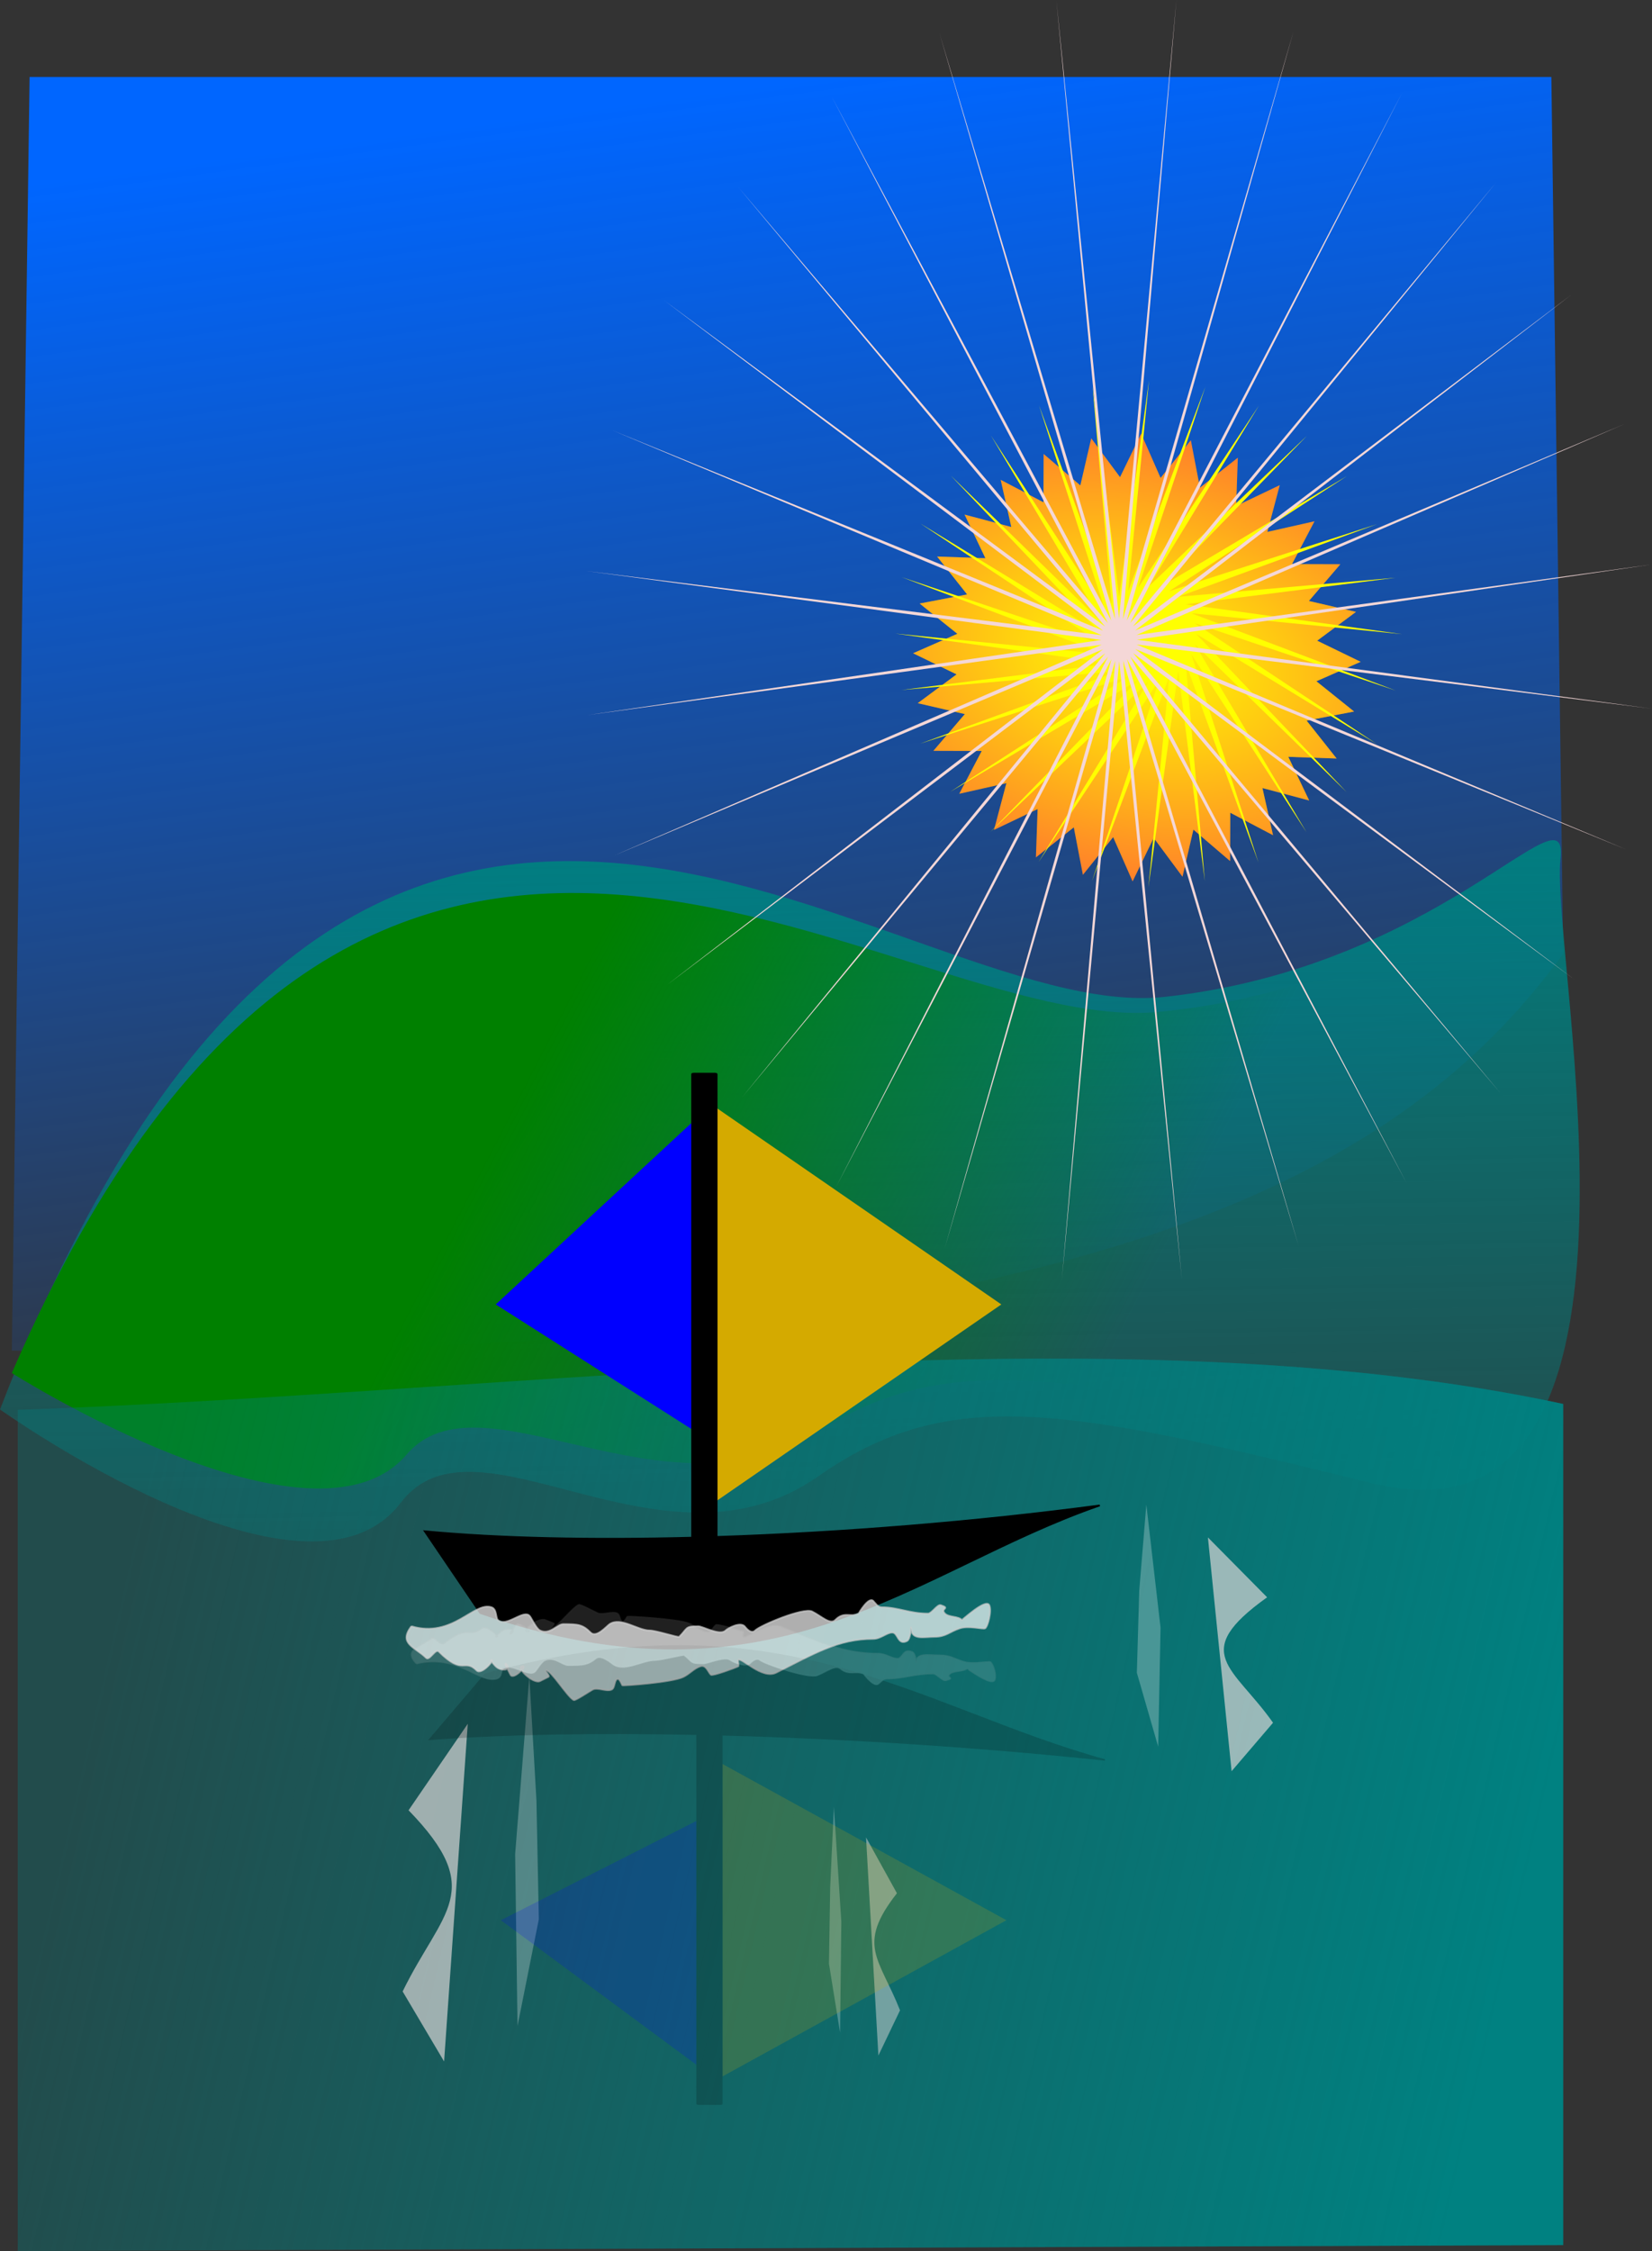
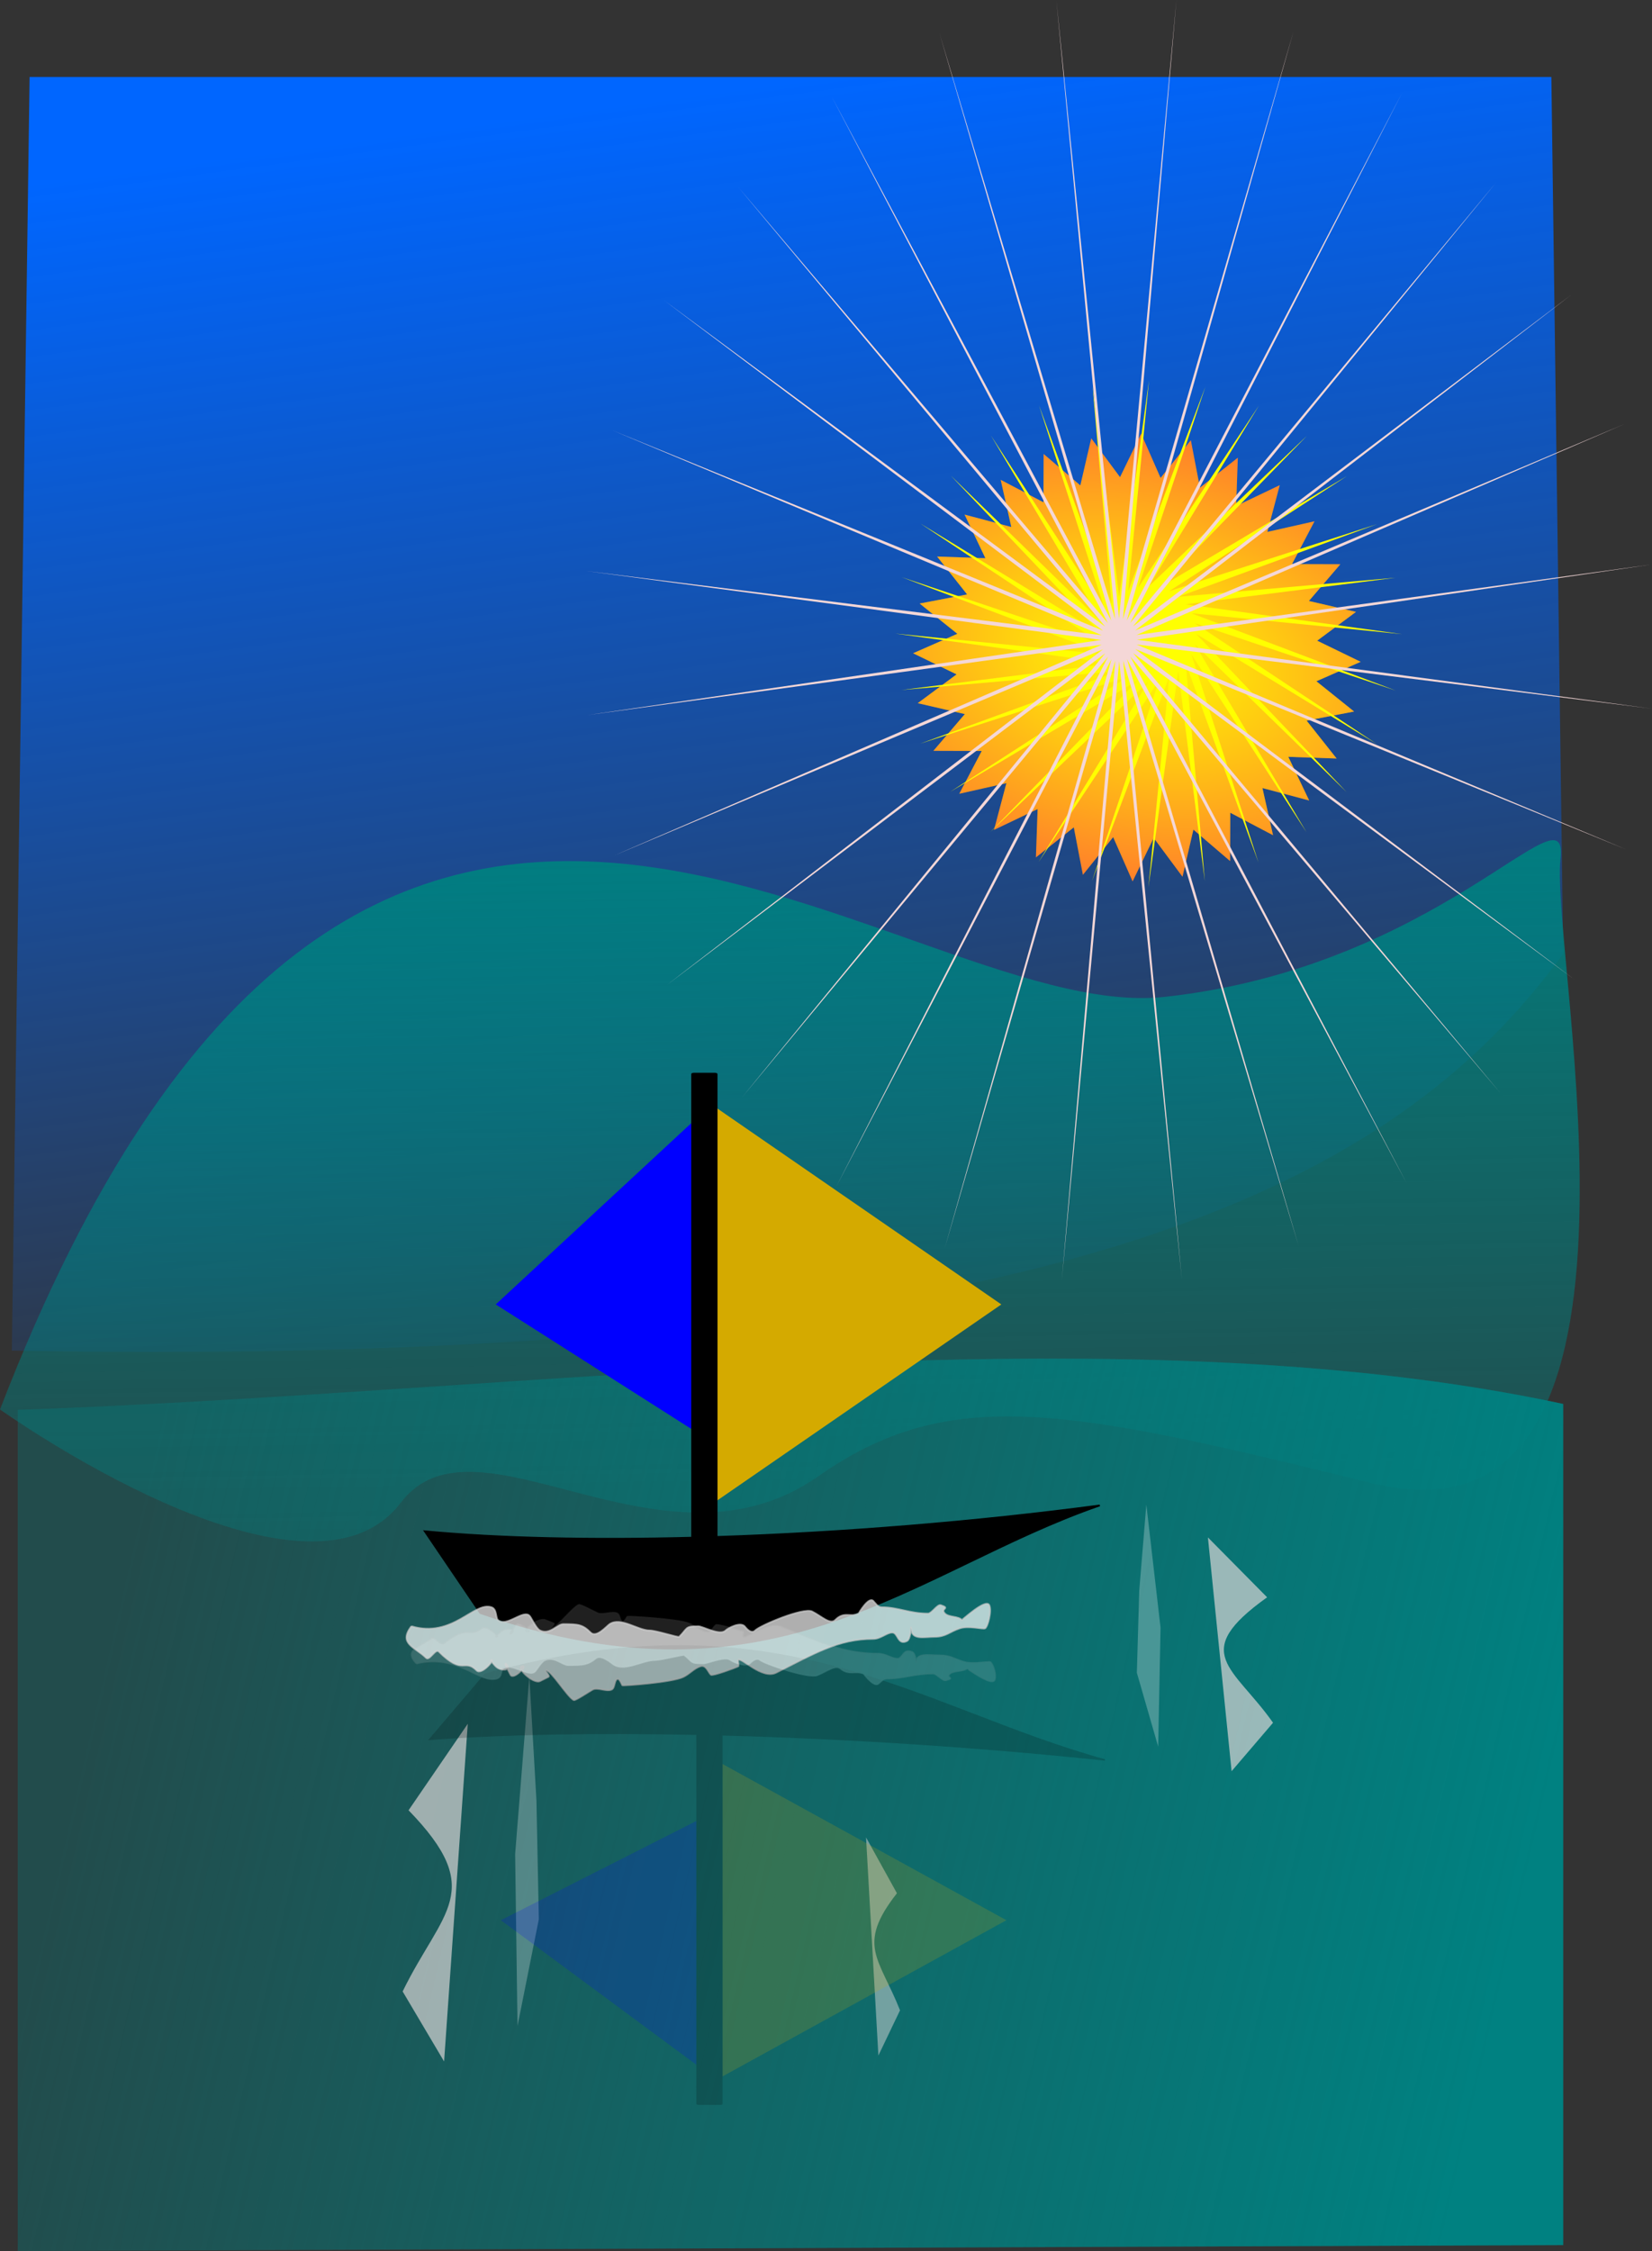
<svg xmlns="http://www.w3.org/2000/svg" version="1.1" viewBox="0 0 797.14 1085.7">
  <rect x="0" y="0" width="797.14" height="1085.7" fill="#333333" stroke="none" />
  <defs>
    <linearGradient id="e" x1="356.64" x2="443.36" y1="5.219" y2="648.08" gradientTransform="translate(2.857,2.857)" gradientUnits="userSpaceOnUse">
      <stop stop-color="#06f" offset="0" />
      <stop stop-color="#06f" stop-opacity="0" offset="1" />
    </linearGradient>
    <radialGradient id="a" cx="448.57" cy="186.65" r="107.99" gradientTransform="matrix(1.556 .318 -.2 .98 -211.91 -138.65)" gradientUnits="userSpaceOnUse">
      <stop stop-color="#ff0" offset="0" />
      <stop stop-color="#ff0" stop-opacity="0" offset="1" />
    </radialGradient>
    <linearGradient id="d" x1="330.93" x2="339.42" y1="329.69" y2="855.4" gradientTransform="matrix(.996 0 0 .992 -.022 25.737)" gradientUnits="userSpaceOnUse">
      <stop stop-color="#008080" offset="0" />
      <stop stop-color="#008080" stop-opacity="0" offset="1" />
    </linearGradient>
    <linearGradient id="c" x1="305.35" x2="602.29" y1="333.93" y2="468.88" gradientTransform="matrix(.981 0 0 .868 5.596 85.545)" gradientUnits="userSpaceOnUse">
      <stop stop-color="#008000" offset="0" />
      <stop stop-color="#008000" stop-opacity="0" offset="1" />
    </linearGradient>
    <linearGradient id="b" x1="697.14" x2="20" y1="1028.6" y2="871.43" gradientTransform="translate(0,-2.857)" gradientUnits="userSpaceOnUse">
      <stop stop-color="#008181" offset="0" />
      <stop stop-color="#008181" stop-opacity="0" offset="1" />
    </linearGradient>
  </defs>
  <g transform="translate(5.714 33.354)">
    <path d="m8.571 3.791-8.571 614.29c504.19 8.95 667.22-79.57 748.57-191.43l-5.71-422.86z" fill="url(#e)" stroke-width="0" />
    <g transform="translate(94.286,97.143)" fill-rule="evenodd" stroke-width="0">
      <path d="m514.29 272.36-20.649-10.854-0.072 23.327-17.716-15.176-5.261 22.726-13.895-18.738-10.186 20.986-9.377-21.36-14.601 18.193-4.389-22.911-18.283 14.488 0.82-23.313-21.048 10.056 5.987-22.546-22.758 5.12 10.854-20.649-23.327-0.072 15.176-17.716-22.726-5.261 18.738-13.895-20.986-10.186 21.36-9.377-18.193-14.601 22.911-4.389-14.488-18.283 23.313 0.82-10.056-21.048 22.546 5.987-5.12-22.758 20.649 10.854 0.072-23.327 17.716 15.176 5.261-22.726 13.895 18.738 10.186-20.986 9.377 21.36 14.601-18.193 4.389 22.911 18.283-14.488-0.82 23.313 21.048-10.056-5.987 22.546 22.758-5.12-10.854 20.649 23.327 0.072-15.176 17.716 22.726 5.261-18.738 13.895 20.986 10.186-21.36 9.377 18.193 14.601-22.911 4.389 14.488 18.283-23.313-0.82 10.056 21.048-22.546-5.987z" color="#000000" fill="#ff7f2a" />
      <path d="m514.29 272.36-20.649-10.854-0.072 23.327-17.716-15.176-5.261 22.726-13.895-18.738-10.186 20.986-9.377-21.36-14.601 18.193-4.389-22.911-18.283 14.488 0.82-23.313-21.048 10.056 5.987-22.546-22.758 5.12 10.854-20.649-23.327-0.072 15.176-17.716-22.726-5.261 18.738-13.895-20.986-10.186 21.36-9.377-18.193-14.601 22.911-4.389-14.488-18.283 23.313 0.82-10.056-21.048 22.546 5.987-5.12-22.758 20.649 10.854 0.072-23.327 17.716 15.176 5.261-22.726 13.895 18.738 10.186-20.986 9.377 21.36 14.601-18.193 4.389 22.911 18.283-14.488-0.82 23.313 21.048-10.056-5.987 22.546 22.758-5.12-10.854 20.649 23.327 0.072-15.176 17.716 22.726 5.261-18.738 13.895 20.986 10.186-21.36 9.377 18.193 14.601-22.911 4.389 14.488 18.283-23.313-0.82 10.056 21.048-22.546-5.987z" color="#000000" fill="url(#a)" />
      <path transform="translate(-31.429,77.143)" d="m485.71 75.219 76.36-72.661-71.27 73.234 90.61-53.848-85.78 55.539 100.32-32.336-95.98 35.059 105-9.202-101.39 12.821 104.42 14.394-101.69-10.06 98.595 37.268-96.905-32.437 87.83 58.273-87.257-53.187 72.661 76.356-73.234-71.27 53.849 90.61-55.539-85.779 32.336 100.32-35.059-95.987 9.202 105-12.821-101.38-14.394 104.42 10.06-101.69-37.268 98.595 32.437-96.905-58.273 87.83 53.187-87.257-76.356 72.661 71.27-73.234-90.61 53.849 85.779-55.539-100.32 32.35 95.98-35.06-105 9.2 101.38-12.82-104.41-14.396 101.69 10.056-98.59-37.264 96.9 32.434-87.83-58.27 87.26 53.186-72.66-76.356 73.23 71.27-53.85-90.61 55.54 85.779-32.34-100.32 35.06 95.986-9.2-105 12.82 101.38 14.4-104.42-10.06 101.7 37.26-98.597-32.43 96.904 58.27-87.83z" color="#000000" fill="#ff0" />
    </g>
    <path d="m-5.714 646.46c174.19-451.78 430.04-184.69 561.84-198.99 133.14-14.43 195.22-103.4 191.15-66.81-5.31 47.73 59.06 338.35-91.07 301.34-148.34-36.58-203.89-47.53-267.25-3.21-75.07 52.51-164.93-35.29-201.33 12.68-45.76 60.31-193.34-45.01-193.34-45.01z" fill="url(#d)" stroke-width="0" />
-     <path d="m-0.011 628.88c171.57-395.46 423.57-161.67 553.38-174.18 131.14-12.64 194.86-93.75 182.73-63.84-14.98 36.9 58.53 298.93-84.15 269.12-146.41-30.59-200.82-41.6-263.23-2.81-73.94 45.96-162.45-30.89-198.3 11.1-45.07 52.79-190.43-39.39-190.43-39.39z" fill="url(#c)" stroke-width="0" />
    <path transform="matrix(.484 0 0 .581 470.69 221.59)" d="m662.86 149.51-514.1-53.286 488.06 170.11-489.36-166.35 437.98 274.44-440.08-271.06 365.93 365.02-368.72-362.19 275.52 437.29-278.88-435.16 171.31 487.64-175.05-486.31 58.5 513.53-62.45-513.07-57.234 513.68 53.284-514.1-170.11 488.06 166.35-489.35-274.44 437.97 271.06-440.07-365.02 365.92 362.2-368.72-437.3 275.53 435.16-278.88-487.64 171.31 486.31-175.06-513.53 58.51 513.07-62.458-513.68-57.233 514.1 53.281-488.06-170.1 489.36 166.34-437.98-274.44 440.07 271.06-365.92-365.01 368.72 362.19-275.53-437.29 278.88 435.16-171.31-487.64 175.06 486.3-58.505-513.53 62.455 513.07 57.23-513.68-53.28 514.1 170.1-488.06-166.34 489.36 274.44-437.98-271.06 440.08 365.01-365.93-362.19 368.72 437.29-275.52-435.16 278.88 487.64-171.31-486.3 175.05 513.53-58.502-513.07 62.454z" color="#000000" fill="#f4d7d7" fill-rule="evenodd" stroke-width="0" />
    <path d="m2.857 646.65v405.71l745.71-2.857v-405.71c-216.15-46.35-495.09-5.94-745.71 2.86z" fill="#008181" fill-opacity=".325" stroke-width="0" />
    <path d="m2.857 646.65v405.71l745.71-2.857v-405.71c-216.15-46.35-495.09-5.94-745.71 2.86z" fill="url(#b)" stroke-width="0" />
    <path d="m191.43 839.78c37.913 39.059 16.204 48.328-2.857 87.387l20 33.763 11.43-162.85z" fill="#e3dbdb" opacity=".661" stroke-width="0" />
    <path d="m244 943.79-1.143-82.857 6.857-85.714 3.429 60 1.143 57.143z" fill="#fff" fill-opacity=".702" opacity=".368" stroke-width="0" />
-     <path d="m605.71 737.06c-37.913 27.041-16.204 33.458 2.857 60.499l-20 23.374-11.429-112.75z" fill="#e3dbdb" opacity=".664" stroke-width="0" />
+     <path d="m605.71 737.06c-37.913 27.041-16.204 33.458 2.857 60.499l-20 23.374-11.429-112.75" fill="#e3dbdb" opacity=".664" stroke-width="0" />
    <path d="m553.14 809.07 1.143-57.363-6.857-59.34-3.429 41.538-1.143 39.56z" fill="#fff" fill-opacity=".702" opacity=".368" stroke-width="0" />
    <path d="m427.08 879.8c-19.781 25.238-8.454 31.227 1.491 56.465l-10.435 21.816-5.963-105.23z" fill="#e3dbdb" opacity=".478" stroke-width="0" />
-     <path d="m399.65 947 0.596-53.538-3.578-55.384-1.789 38.769-0.596 36.923z" fill="#fff" fill-opacity=".702" opacity=".368" stroke-width="0" />
    <g transform="matrix(.829 0 0 .829 761.69 175.79)">
      <path d="m-520 398.08-117.14 108.57 125.71 80z" fill="#00f" />
      <path d="m-508.57 392.36 165.71 114.29-165.71 114.29z" fill="#d4aa00" />
      <path d="m-521.88 372.36c-0.544 0-0.982 0.151-0.982 0.336v269.64c-58.106 1.508-112.03 0.398-155.6-3.717l32.299 47.57c171.69 59.56 251.29-24.727 360.6-62.598-72.23 9.596-150.43 15.938-223.01 18.326v-269.22c0-0.185-0.437-0.336-0.98-0.336h-12.322z" stroke="#000" stroke-width="1px" />
      <path d="m-686.27 693.88c24.23 7.119 36.327-14.491 46.652-11.049 3.202 1.067 2.379 6.062 3.683 7.366 4.662 4.662 14.695-6.175 18.415-2.455 1.226 1.226 3.743 7.396 6.138 8.594 5.62 2.81 10.109-3.683 13.504-3.683 8.819 0 11.296 0.247 15.96 4.911 3.348 3.348 9.309-3.751 11.049-4.911 6.49-4.327 16.405 3.683 23.326 3.683 3.668 0 16.609 4.261 17.187 3.683 5.116-5.116 3.233-6.138 11.049-6.138 2.782 0 12.613 5.802 15.96 2.455 1.33-1.33 8.347-5.157 11.049-2.455 0.356 0.356 3.584 5.009 6.138 2.455 2.954-2.954 28.156-13.545 33.147-11.049 5.559 2.779 10.483 7.933 13.504 4.911 5.226-5.226 8.772-1.317 13.504-3.683 0.097-0.049 5.856-10.103 8.594-7.366 1.216 1.216 2.623 3.683 4.911 3.683 9.72 0 16.064 3.683 27.009 3.683 2.044 0 5.474-5.541 7.366-4.911 6.082 2.027-0.647 1.809 2.455 4.911 2.251 2.251 7.571 1.432 9.821 3.683 0.229 0.229 13.91-12.693 15.96-8.594 1.592 3.185-0.858 12.706-2.455 13.504-1.303 0.652-9.519-1.738-14.732 0-6.08 2.027-8.017 4.911-14.732 4.911-6.067 0-13.504 2.096-13.504-4.911 0-2.588-0.14 6.209-2.455 7.366-5.531 2.766-5.133-4.911-8.594-4.911-3.217 0-6.778 3.683-11.049 3.683-20.633 0-34.763 8.788-56.473 19.643-8.293 4.147-20.279-9.186-22.098-7.366-0.429 0.429 0.51 3.428 0 3.683-1.919 0.959-15.091 5.779-15.96 4.911-1.691-1.691-2.811-6.02-6.138-4.911-3.757 1.252-6.014 4.235-9.821 6.138-6.488 3.244-35.256 5.258-35.603 4.911-9e-3 -9e-3 -1.515-3.683-2.455-3.683-2.386 0-1.549 5.071-3.683 6.138-2.946 1.473-8.103-1.473-11.049 0-1.512 0.756-10.139 6.594-11.049 6.138-3.667-1.833-13.005-17.187-15.96-17.187-1.294 0 2.385 3.104 1.228 3.683-1.721 0.861-3.803 1.901-4.911 2.455-3.94 1.97-14.985-8.594-9.821-8.594 2.011 0-5.767 8.109-7.366 4.911-0.219-0.437-4.308-7.991-2.455-6.138 3.404 3.404-2.837 4.529-6.138 1.228-0.016-0.016-3.641-3.683-2.455-3.683 1.844 0-5.867 8.865-8.594 6.138-7.426-7.426-7.794 3.255-22.098-11.049-1.941-1.941-5.425 5.624-7.366 3.683-6.382-6.382-16.334-8.095-8.594-18.415z" fill="#fff" opacity=".686" stroke="#ccc" stroke-width="1px" />
    </g>
    <g transform="matrix(.829 0 0 -.661 764.15 1227.7)" opacity=".182">
      <path d="m-520 398.08-117.14 108.57 125.71 80z" fill="#00f" />
      <path d="m-508.57 392.36 165.71 114.29-165.71 114.29z" fill="#d4aa00" />
      <path d="m-521.88 372.36c-0.544 0-0.982 0.151-0.982 0.336v269.64c-58.106 1.508-112.03 0.398-155.6-3.717l32.299 47.57c171.69 59.56 251.29-24.727 360.6-62.598-72.23 9.596-150.43 15.938-223.01 18.326v-269.22c0-0.185-0.437-0.336-0.98-0.336h-12.322z" stroke="#000" stroke-width="1px" />
      <path d="m-686.27 693.88c24.23 7.119 36.327-14.491 46.652-11.049 3.202 1.067 2.379 6.062 3.683 7.366 4.662 4.662 14.695-6.175 18.415-2.455 1.226 1.226 3.743 7.396 6.138 8.594 5.62 2.81 10.109-3.683 13.504-3.683 8.819 0 11.296 0.247 15.96 4.911 3.348 3.348 9.309-3.751 11.049-4.911 6.49-4.327 16.405 3.683 23.326 3.683 3.668 0 16.609 4.261 17.187 3.683 5.116-5.116 3.233-6.138 11.049-6.138 2.782 0 12.613 5.802 15.96 2.455 1.33-1.33 8.347-5.157 11.049-2.455 0.356 0.356 3.584 5.009 6.138 2.455 2.954-2.954 28.156-13.545 33.147-11.049 5.559 2.779 10.483 7.933 13.504 4.911 5.226-5.226 8.772-1.317 13.504-3.683 0.097-0.049 5.856-10.103 8.594-7.366 1.216 1.216 2.623 3.683 4.911 3.683 9.72 0 16.064 3.683 27.009 3.683 2.044 0 5.474-5.541 7.366-4.911 6.082 2.027-0.647 1.809 2.455 4.911 2.251 2.251 7.571 1.432 9.821 3.683 0.229 0.229 13.91-12.693 15.96-8.594 1.592 3.185-0.858 12.706-2.455 13.504-1.303 0.652-9.519-1.738-14.732 0-6.08 2.027-8.017 4.911-14.732 4.911-6.067 0-13.504 2.096-13.504-4.911 0-2.588-0.14 6.209-2.455 7.366-5.531 2.766-5.133-4.911-8.594-4.911-3.217 0-6.778 3.683-11.049 3.683-20.633 0-34.763 8.788-56.473 19.643-8.293 4.147-20.279-9.186-22.098-7.366-0.429 0.429 0.51 3.428 0 3.683-1.919 0.959-15.091 5.779-15.96 4.911-1.691-1.691-2.811-6.02-6.138-4.911-3.757 1.252-6.014 4.235-9.821 6.138-6.488 3.244-35.256 5.258-35.603 4.911-9e-3 -9e-3 -1.515-3.683-2.455-3.683-2.386 0-1.549 5.071-3.683 6.138-2.946 1.473-8.103-1.473-11.049 0-1.512 0.756-10.139 6.594-11.049 6.138-3.667-1.833-13.005-17.187-15.96-17.187-1.294 0 2.385 3.104 1.228 3.683-1.721 0.861-3.803 1.901-4.911 2.455-3.94 1.97-14.985-8.594-9.821-8.594 2.011 0-5.767 8.109-7.366 4.911-0.219-0.437-4.308-7.991-2.455-6.138 3.404 3.404-2.837 4.529-6.138 1.228-0.016-0.016-3.641-3.683-2.455-3.683 1.844 0-5.867 8.865-8.594 6.138-7.426-7.426-7.794 3.255-22.098-11.049-1.941-1.941-5.425 5.624-7.366 3.683-6.382-6.382-16.334-8.095-8.594-18.415z" fill="#fff" opacity=".686" stroke="#ccc" stroke-width="1px" />
    </g>
  </g>
</svg>